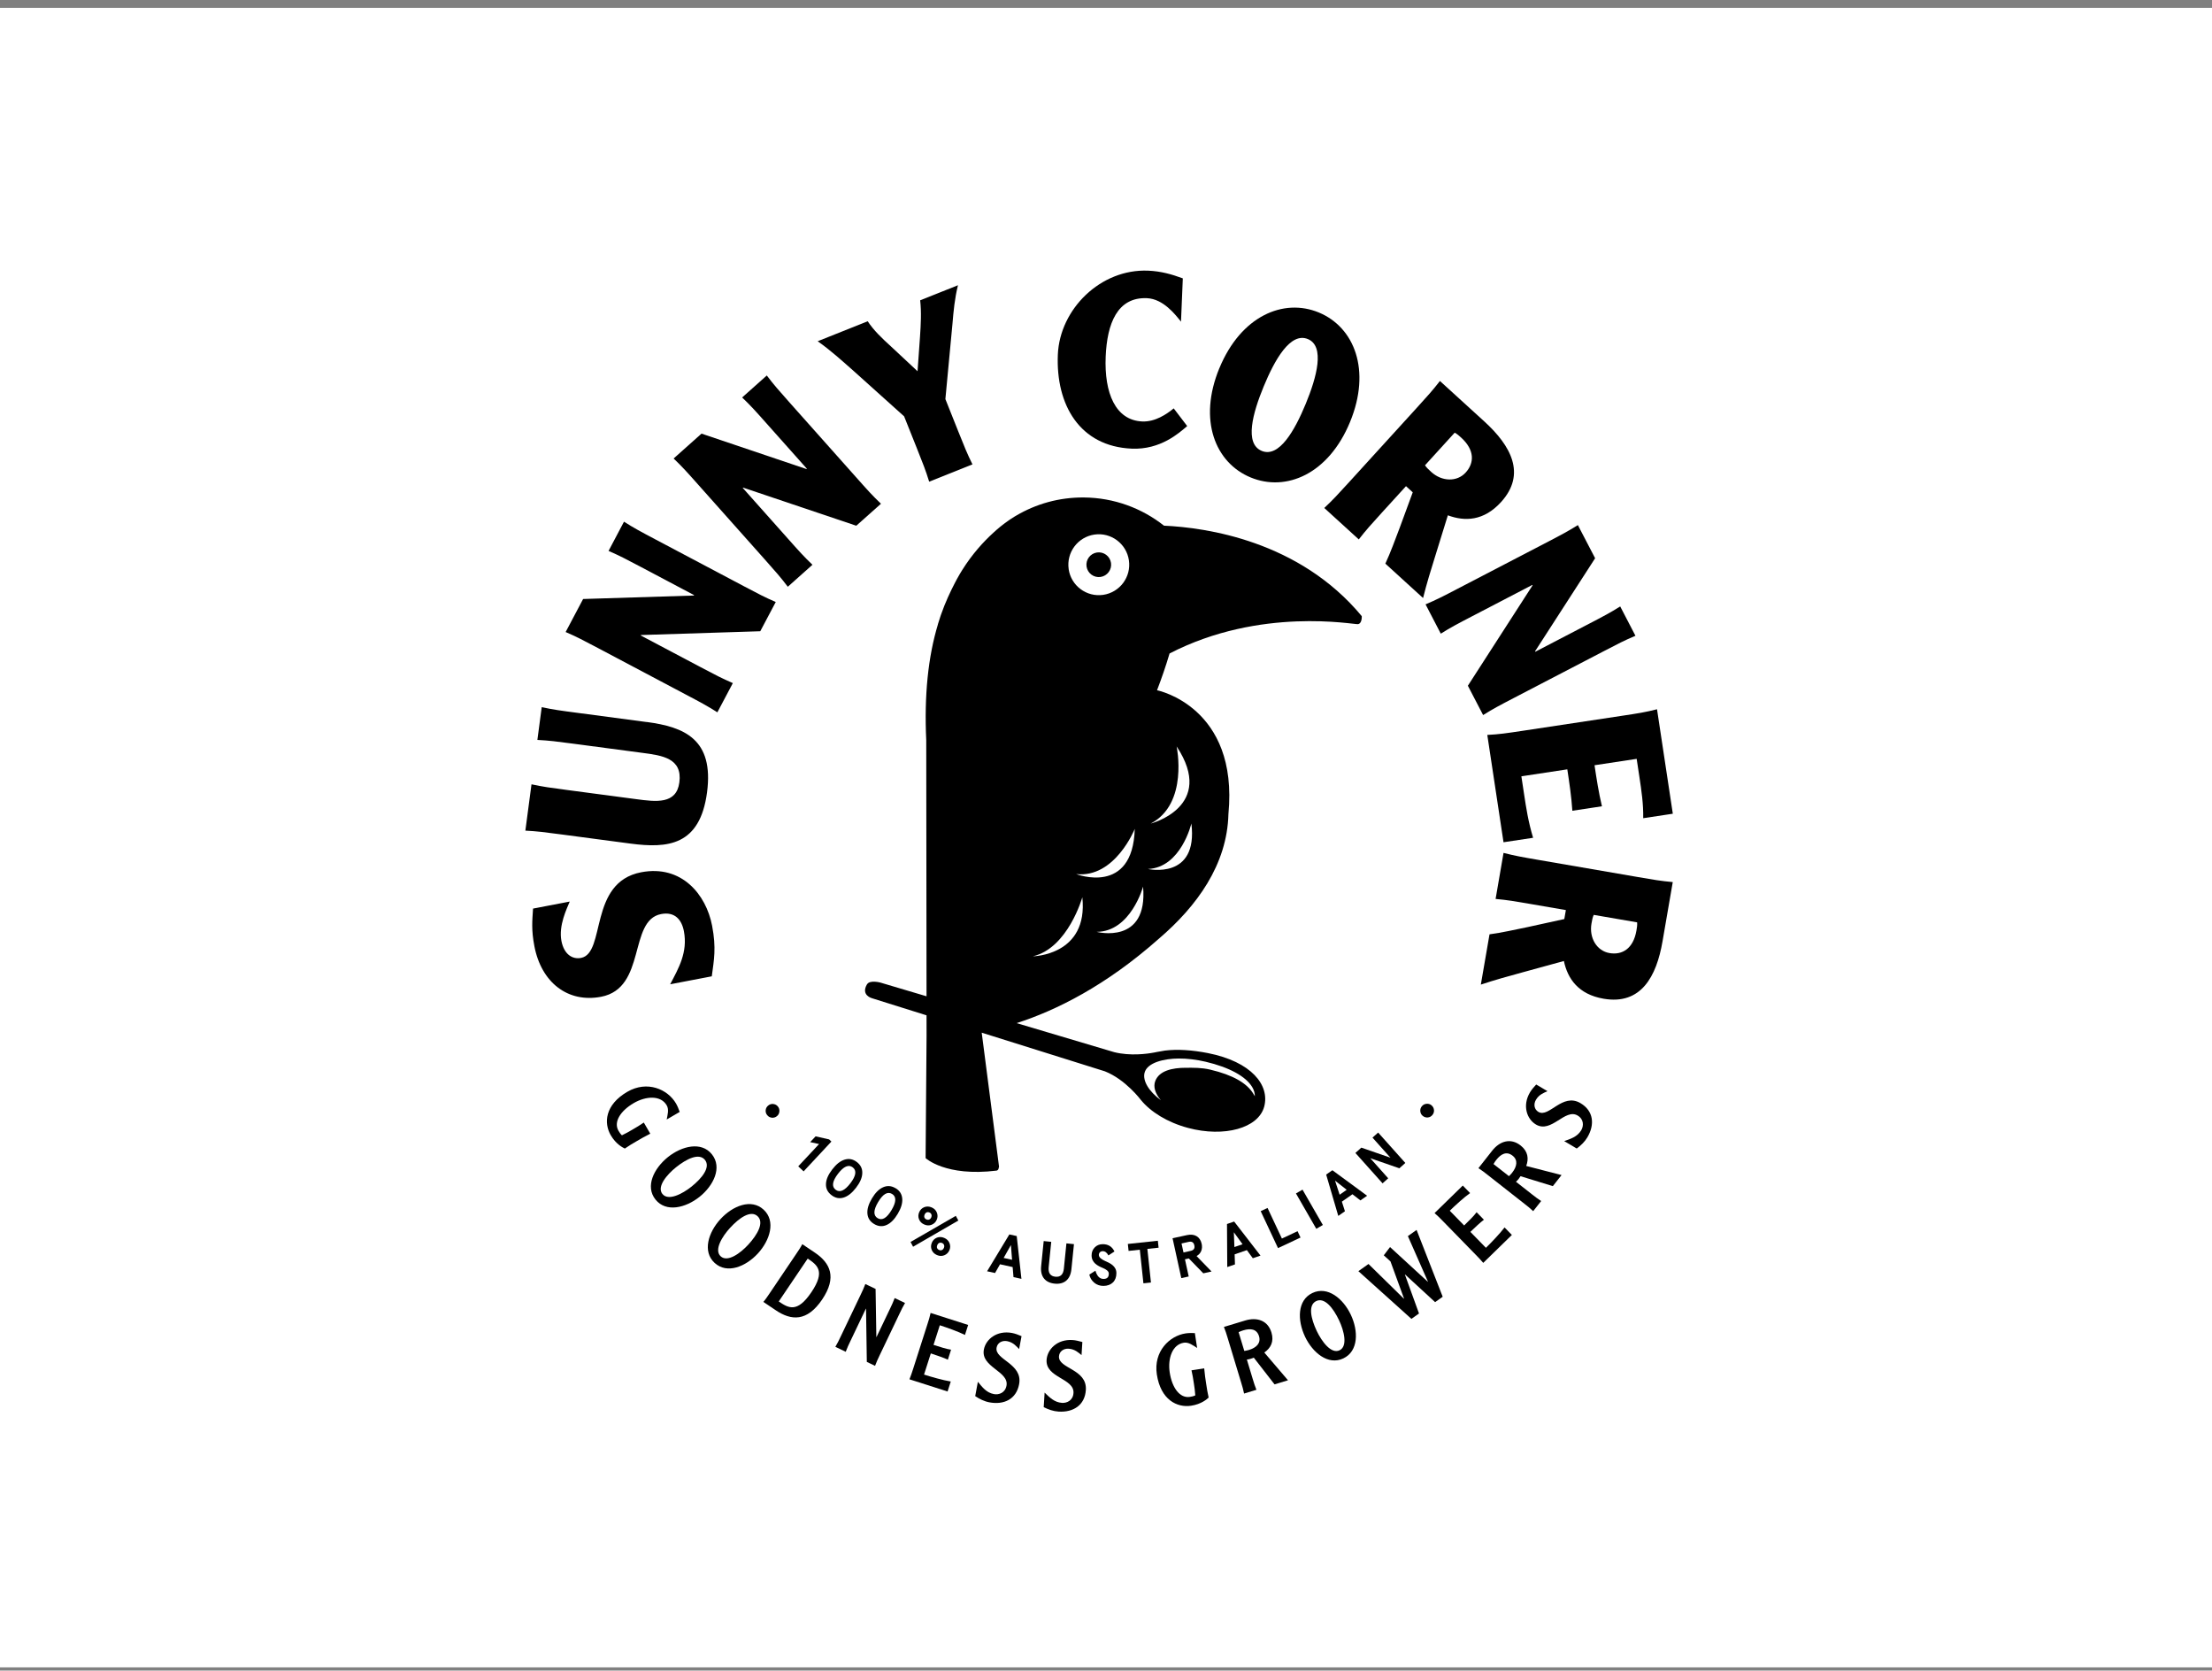
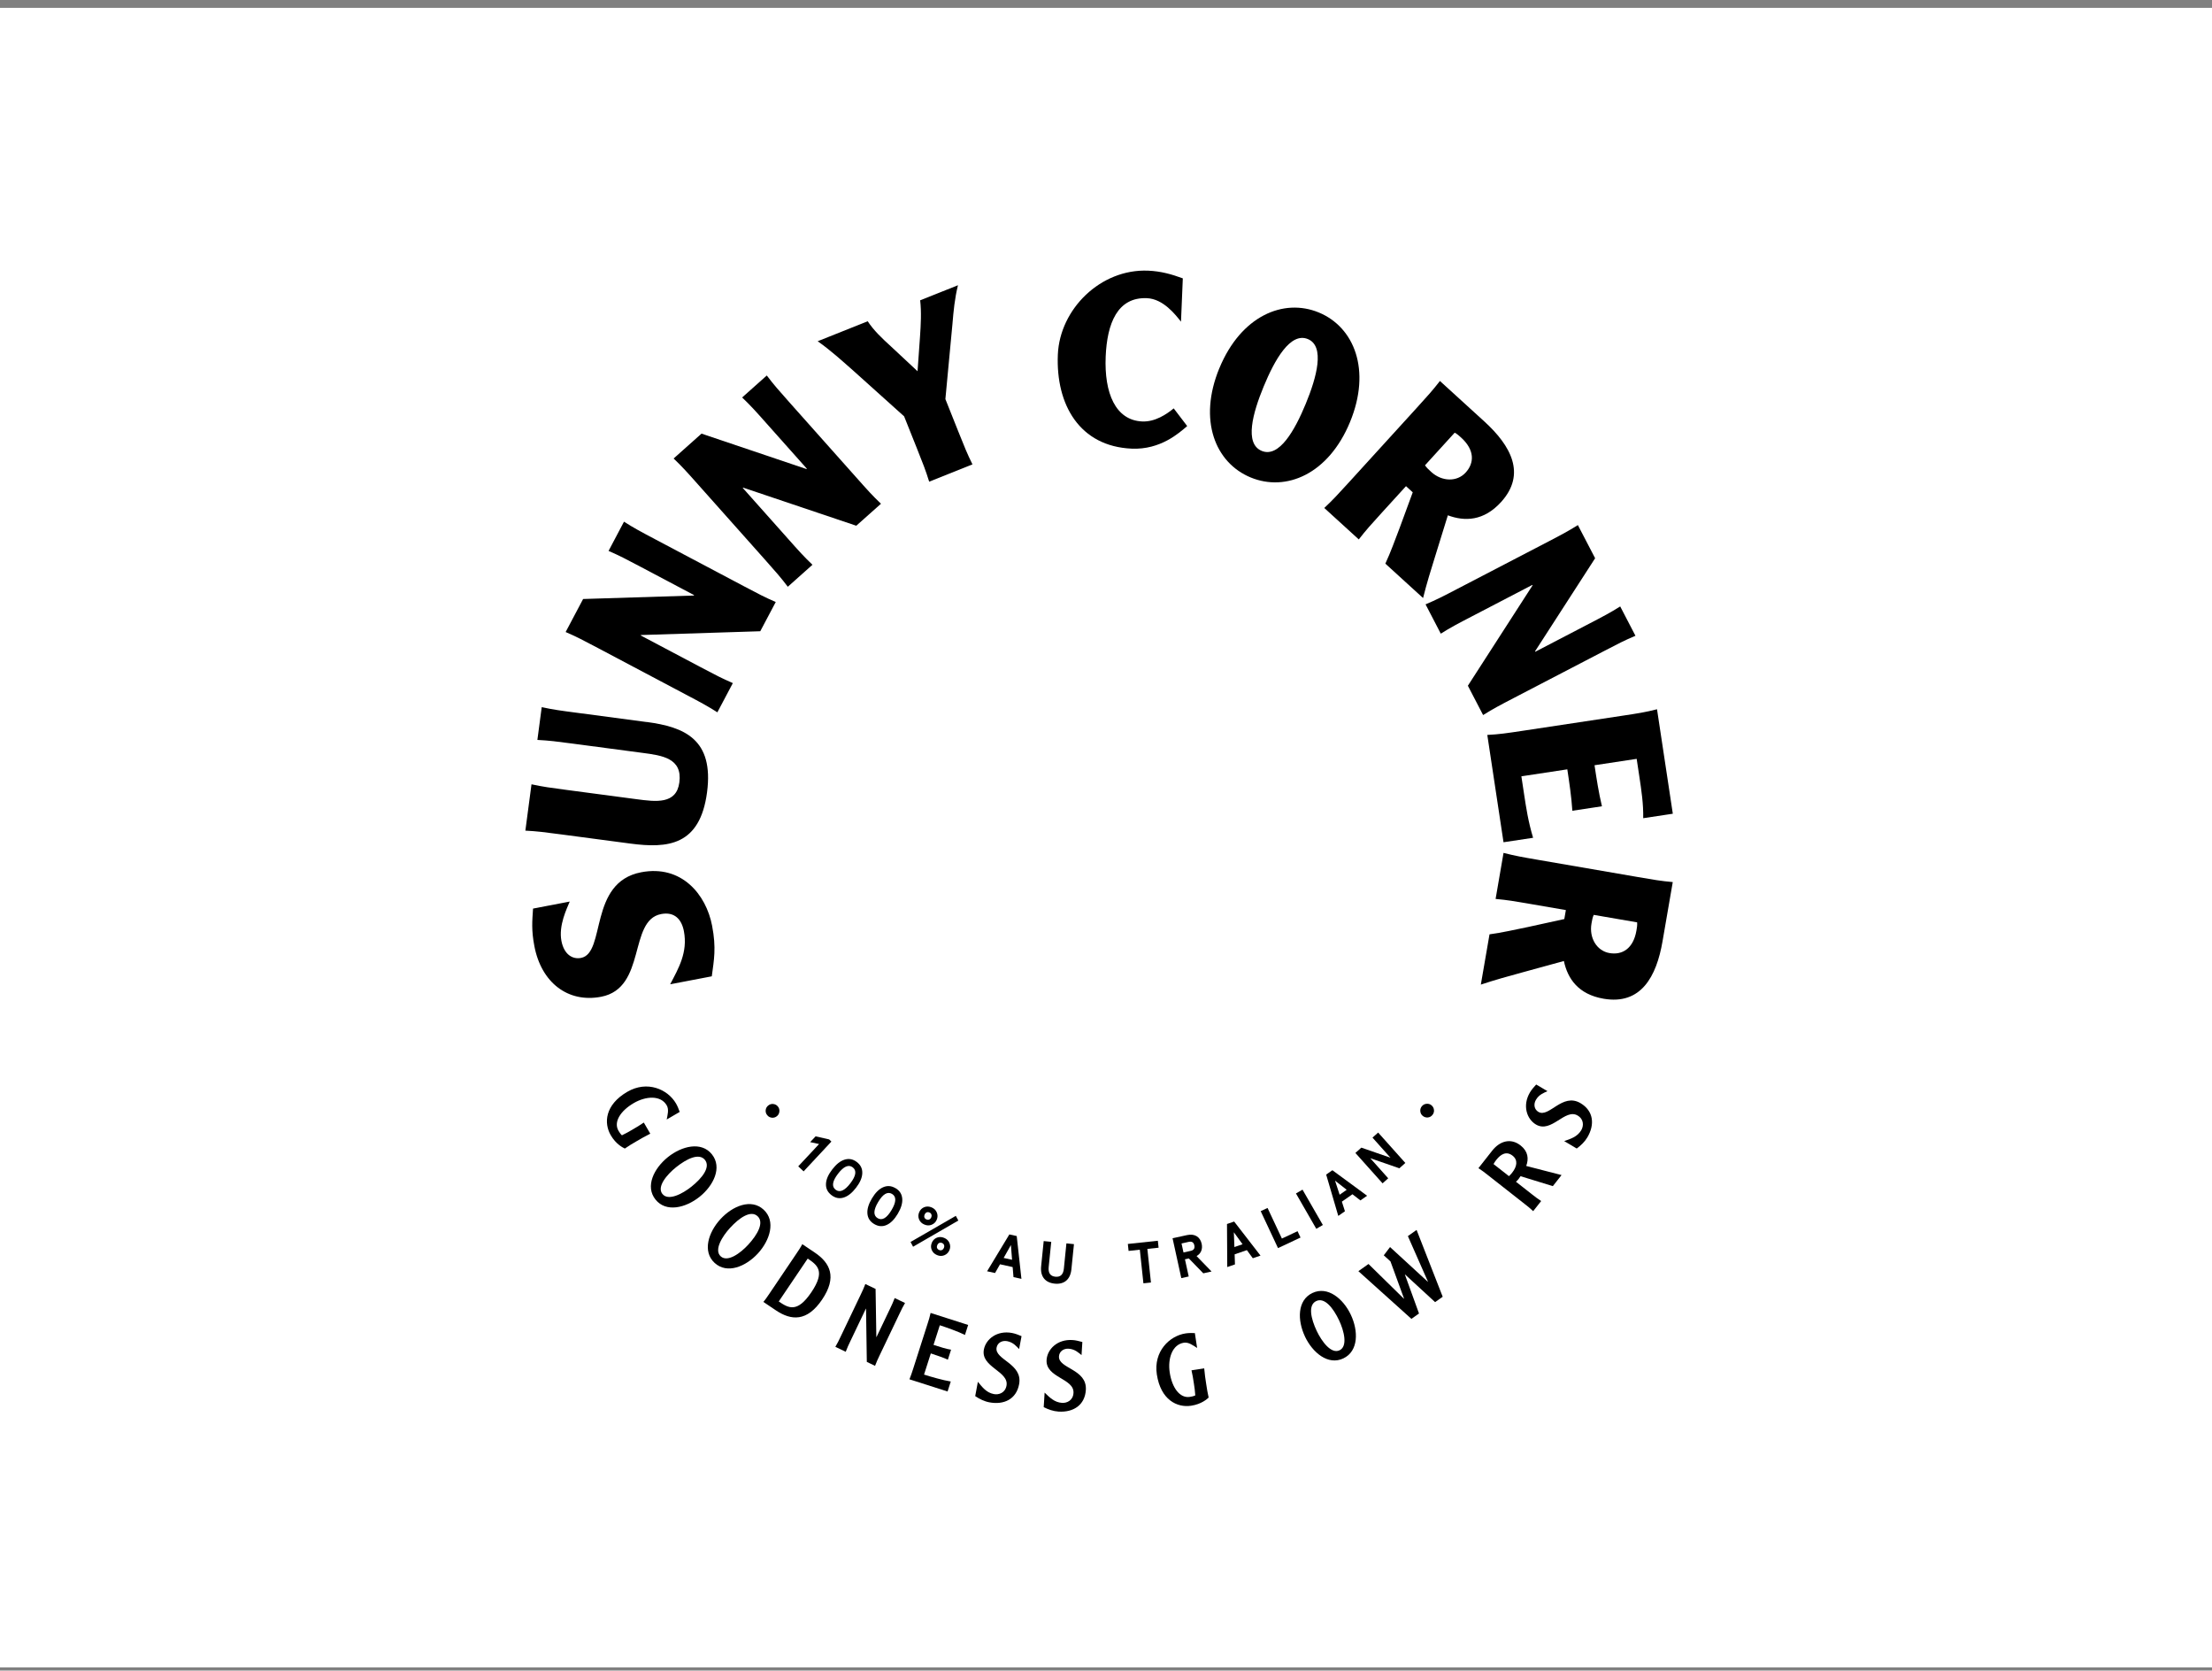
<svg xmlns="http://www.w3.org/2000/svg" width="200" height="151" viewBox="0 0 200 151" fill="none">
  <rect x="0" y="0" width="200" height="151" fill="#808080" stroke="none" />
  <rect width="200" height="150" transform="translate(0 0.712)" fill="white" />
  <g clip-path="url(#clip0_3503_1745)">
    <path d="M51.514 81.488C51.259 82.112 50.493 83.645 50.762 85.05C50.999 86.281 51.769 86.732 52.532 86.586C54.809 86.15 53.188 79.759 57.972 78.843C61.63 78.144 63.845 80.85 64.386 83.677C64.773 85.699 64.556 86.753 64.357 88.248L60.594 88.968C61.352 87.522 62.201 86.08 61.835 84.166C61.636 83.124 61.01 82.384 59.775 82.621C56.796 83.191 58.475 89.307 54.349 90.097C51.35 90.671 48.945 88.816 48.316 85.521C48.035 84.052 48.123 83.244 48.196 82.126L51.514 81.491V81.488Z" fill="black" />
    <path d="M58.455 65.257C61.87 65.707 64.562 66.808 63.928 71.618C63.287 76.45 60.372 76.695 57.001 76.251L50.733 75.42C49.229 75.221 48.585 75.136 47.502 75.08L48.056 70.893C49.118 71.121 49.761 71.206 51.266 71.405L57.534 72.236C59.316 72.473 61.162 72.716 61.425 70.72C61.715 68.531 59.869 68.285 58.087 68.051L51.819 67.22C50.315 67.021 49.671 66.936 48.588 66.881L48.98 63.919C50.042 64.148 50.686 64.233 52.19 64.431L58.458 65.263L58.455 65.257Z" fill="black" />
    <path d="M64.864 64.388C63.948 63.805 63.374 63.501 62.034 62.793L54.054 58.57C52.714 57.862 52.14 57.558 51.143 57.128L52.723 54.143L62.736 53.83L62.757 53.792L57.934 51.24C56.594 50.532 56.021 50.228 55.023 49.797L56.419 47.155C57.334 47.737 57.908 48.042 59.248 48.75L67.228 52.972C68.568 53.681 69.142 53.985 70.14 54.415L68.741 57.057L57.952 57.4L57.931 57.438L63.348 60.303C64.688 61.011 65.262 61.315 66.26 61.745L64.861 64.388H64.864Z" fill="black" />
    <path d="M71.23 53.036C70.574 52.17 70.141 51.684 69.134 50.552L63.13 43.81C62.123 42.678 61.69 42.192 60.906 41.443L63.428 39.195L72.921 42.397L72.953 42.367L69.325 38.294C68.318 37.161 67.885 36.676 67.101 35.927L69.33 33.94C69.986 34.806 70.419 35.292 71.426 36.424L77.43 43.166C78.437 44.299 78.87 44.784 79.654 45.533L77.421 47.52L67.191 44.076L67.159 44.105L71.235 48.682C72.242 49.815 72.675 50.3 73.459 51.049L71.23 53.036Z" fill="black" />
    <path d="M84.012 43.538C83.69 42.499 83.45 41.897 82.888 40.489L81.747 37.633L77.129 33.484C76.087 32.571 75.095 31.661 73.931 30.844L78.455 29.039C78.996 29.87 79.78 30.607 80.547 31.304L82.961 33.557L83.183 30.437C83.257 29.334 83.321 28.213 83.198 27.145L86.616 25.782C86.32 26.973 86.215 28.111 86.118 29.267L85.478 36.073L86.642 38.991C87.204 40.398 87.444 41.001 87.927 41.976L84.006 43.541L84.012 43.538Z" fill="black" />
    <path d="M107.34 38.511C106.62 39.131 104.928 40.664 102.333 40.553C97.616 40.354 95.456 36.579 95.646 32.055C95.819 27.944 99.506 24.286 103.811 24.465C104.978 24.515 105.944 24.793 106.945 25.161L106.781 29.076C106.266 28.427 105.177 27.017 103.705 26.952C101.022 26.838 100.097 29.249 99.971 32.234C99.834 35.523 100.855 37.993 103.278 38.095C104.446 38.145 105.496 37.431 106.122 36.913L107.334 38.502L107.34 38.511Z" fill="black" />
    <path d="M110.254 33.273C112.197 28.57 116.039 26.923 119.241 28.245C122.442 29.568 124.005 33.445 122.062 38.151C120.119 42.856 116.285 44.48 113.081 43.157C109.88 41.835 108.311 37.978 110.251 33.273H110.254ZM114.076 40.755C115.656 41.407 117.069 38.897 118.061 36.497C119.053 34.095 119.814 31.294 118.252 30.648C116.671 29.995 115.252 32.523 114.26 34.926C113.268 37.328 112.496 40.102 114.079 40.755H114.076Z" fill="black" />
    <path d="M119.734 45.917C120.527 45.173 120.966 44.694 121.987 43.573L128.068 36.898C129.089 35.777 129.525 35.297 130.192 34.437L134.21 38.098C136.595 40.272 138.034 42.841 135.714 45.387C134.154 47.099 132.439 47.149 130.909 46.578L129.777 50.233C129.376 51.509 128.989 52.767 128.668 54.055L125.258 50.947C125.747 49.896 126.139 48.79 126.564 47.681L127.734 44.5L127.125 43.944L124.98 46.297C123.959 47.418 123.523 47.898 122.856 48.758L119.734 45.914V45.917ZM128.843 42.057C128.975 42.265 129.168 42.44 129.408 42.66C130.368 43.535 131.734 43.579 132.521 42.712C133.309 41.849 133.347 40.682 132.115 39.558C131.939 39.397 131.746 39.221 131.527 39.11L128.843 42.057Z" fill="black" />
    <path d="M128.892 54.628C129.892 54.204 130.469 53.906 131.812 53.206L139.824 49.039C141.17 48.34 141.744 48.038 142.665 47.462L144.225 50.458L138.791 58.874L138.812 58.912L143.652 56.393C144.998 55.693 145.571 55.392 146.493 54.816L147.871 57.467C146.87 57.888 146.294 58.19 144.951 58.889L136.939 63.056C135.593 63.755 135.019 64.057 134.097 64.633L132.719 61.982L138.569 52.908L138.548 52.87L133.111 55.699C131.765 56.399 131.189 56.7 130.27 57.276L128.892 54.625V54.628Z" fill="black" />
    <path d="M134.47 66.43C135.556 66.374 136.2 66.278 137.698 66.052L146.626 64.703C148.124 64.478 148.765 64.379 149.821 64.109L151.249 73.552L148.572 73.956C148.598 72.683 148.411 71.44 148.224 70.199L147.981 68.592L144.171 69.169C144.364 70.454 144.537 71.589 144.841 72.879L142.166 73.283C142.076 71.96 141.903 70.825 141.71 69.54L137.557 70.17L137.8 71.776C137.988 73.017 138.175 74.26 138.617 75.727L135.942 76.13L134.476 66.433L134.47 66.43Z" fill="black" />
    <path d="M135.946 77.093C136.999 77.362 137.637 77.474 139.129 77.731L148.028 79.264C149.52 79.522 150.161 79.633 151.244 79.73L150.319 85.085C149.772 88.266 148.379 90.858 144.988 90.273C142.705 89.881 141.739 88.462 141.4 86.864L137.71 87.876C136.42 88.225 135.15 88.579 133.891 88.997L134.676 84.453C135.823 84.298 136.967 84.034 138.129 83.797L141.438 83.072L141.579 82.261L138.442 81.72C136.946 81.462 136.308 81.351 135.226 81.254L135.943 77.093H135.946ZM144.098 82.694C143.993 82.916 143.949 83.174 143.893 83.493C143.674 84.775 144.37 85.948 145.523 86.147C146.676 86.346 147.68 85.749 147.961 84.108C148.002 83.873 148.046 83.616 148.022 83.37L144.095 82.694H144.098Z" fill="black" />
-     <path d="M99.508 52.15C100.119 52.059 100.541 51.491 100.453 50.883C100.362 50.271 99.794 49.85 99.186 49.938C98.574 50.028 98.153 50.596 98.241 51.205C98.331 51.816 98.899 52.238 99.508 52.15ZM78.395 88.971C78.641 88.552 79.6 88.813 79.6 88.813L83.773 90.053C83.762 81.278 83.747 67.451 83.747 66.904C83.557 62.88 83.911 59.372 84.806 56.428H84.8C84.868 56.197 84.941 55.971 85.017 55.749C85.035 55.696 85.055 55.632 85.081 55.559C85.476 54.429 85.948 53.437 86.322 52.718C86.46 52.448 86.603 52.188 86.749 51.939C86.752 51.933 86.755 51.927 86.758 51.922C86.784 51.878 86.811 51.834 86.837 51.79C86.931 51.629 86.989 51.541 86.989 51.541C87.908 50.069 88.935 48.954 89.807 48.161C90.22 47.775 90.662 47.418 91.127 47.093C91.203 47.041 91.273 46.991 91.341 46.944C91.355 46.935 91.367 46.926 91.382 46.918C91.674 46.722 91.853 46.622 91.859 46.619C93.658 45.551 95.765 44.945 98.012 44.966C100.746 44.992 103.253 45.943 105.243 47.515C109.03 47.687 117.466 48.869 123.125 55.693C123.125 55.693 123.166 56.361 122.78 56.416C122.423 56.469 113.984 54.819 105.747 59.067C105.401 60.241 105.006 61.37 104.611 62.4H104.643C104.643 62.4 112.003 63.884 111.069 73.585C110.955 78.158 108.213 81.921 104.769 84.859C99.976 89.105 95.499 91.326 91.92 92.479L100.743 95.104C102.2 95.467 103.713 95.259 104.359 95.136C104.359 95.136 104.362 95.136 104.365 95.136C104.468 95.116 104.55 95.098 104.602 95.087C104.793 95.049 105.068 94.999 105.325 94.961C106.455 94.82 107.801 94.911 109.205 95.186C113.15 95.962 114.824 98.086 114.303 100.029C113.782 101.969 110.698 102.829 107.412 101.949C105.55 101.451 104.029 100.5 103.148 99.417C103.148 99.417 101.773 97.574 99.9 96.836C96.327 95.716 92.318 94.457 88.763 93.343L90.328 105.451L90.275 105.665C90.252 105.723 90.188 105.8 90.1 105.811C85.482 106.379 83.689 104.679 83.689 104.679L83.776 93.623C83.776 93.059 83.776 92.435 83.773 91.774C80.815 90.846 78.834 90.226 78.834 90.226C78.834 90.226 77.81 89.957 78.392 88.968L78.395 88.971ZM104.962 99.447C104.433 98.835 104.26 98.212 104.456 97.709C104.813 96.778 105.995 96.515 107.213 96.515C107.959 96.515 108.614 96.494 109.428 96.684C111.491 97.17 112.74 97.91 113.314 98.85C113.364 98.932 113.413 99.011 113.46 99.09C113.46 98.806 113.384 98.531 113.214 98.25C112.626 97.281 111.134 96.471 109.012 95.97C108.175 95.774 107.327 95.672 106.557 95.678C105.287 95.686 103.722 96.029 103.485 96.971C103.303 97.688 103.862 98.639 104.962 99.447ZM104.041 74.442C104.041 74.442 109.992 72.917 106.387 67.469C106.387 67.469 107.485 72.651 104.041 74.442ZM103.792 78.547C103.792 78.547 108.351 79.566 107.719 74.433C107.719 74.433 106.788 78.422 103.792 78.547ZM103.353 80.139C103.353 80.139 102.247 84.21 99.154 84.23C99.154 84.23 103.812 85.45 103.353 80.139ZM102.601 74.922C102.601 74.922 100.813 79.393 97.304 79.007C97.304 79.007 102.425 81 102.601 74.922ZM96.623 51.442C96.842 52.946 98.241 53.987 99.745 53.768C101.249 53.548 102.291 52.15 102.071 50.646C101.852 49.142 100.453 48.1 98.952 48.319C97.448 48.539 96.406 49.938 96.625 51.442H96.623ZM93.392 86.439C93.392 86.439 98.419 86.372 97.86 81.102C97.86 81.102 96.57 85.693 93.392 86.439Z" fill="black" />
    <path d="M58.801 102.47C58.327 102.704 57.935 102.935 57.592 103.134C57.174 103.377 56.84 103.573 56.495 103.816C56.313 103.728 55.699 103.427 55.225 102.616C54.578 101.51 54.698 99.865 56.714 98.689C58.526 97.633 60.375 98.464 61.118 99.737C61.259 99.979 61.364 100.243 61.455 100.506L60.279 101.191C60.355 100.781 60.504 100.287 60.281 99.909C59.743 98.984 58.406 99.064 57.305 99.704C56.076 100.421 55.465 101.428 55.921 102.209C56.015 102.367 56.103 102.502 56.231 102.619C56.591 102.449 56.878 102.282 57.174 102.11C57.56 101.884 57.864 101.706 58.21 101.466L58.798 102.476L58.801 102.47Z" fill="black" />
    <path d="M60.387 104.591C61.648 103.582 63.413 103.146 64.367 104.337C65.321 105.528 64.516 107.164 63.258 108.173C61.997 109.183 60.221 109.619 59.267 108.425C58.313 107.234 59.129 105.601 60.39 104.589L60.387 104.591ZM59.896 107.922C60.422 108.58 61.701 107.916 62.523 107.257C63.483 106.488 64.264 105.502 63.738 104.843C63.211 104.185 62.082 104.741 61.122 105.51C60.3 106.169 59.366 107.266 59.893 107.922H59.896Z" fill="black" />
    <path d="M65.144 110.192C66.238 109.001 67.918 108.305 69.041 109.338C70.165 110.371 69.618 112.109 68.524 113.3C67.429 114.488 65.738 115.187 64.614 114.154C63.49 113.121 64.049 111.38 65.144 110.192ZM65.161 113.557C65.782 114.128 66.946 113.277 67.657 112.501C68.489 111.597 69.115 110.5 68.494 109.929C67.874 109.358 66.841 110.078 66.01 110.985C65.296 111.761 64.541 112.987 65.161 113.557Z" fill="black" />
    <path d="M73.665 113.215C75.07 114.163 75.696 115.445 74.335 117.461C72.974 119.477 71.546 119.381 70.142 118.433L69.021 117.678C69.208 117.464 69.393 117.189 69.63 116.838L71.991 113.338C72.193 113.04 72.389 112.75 72.541 112.46L73.662 113.215H73.665ZM70.414 117.64C71.28 118.225 72.07 118.717 73.361 116.803C74.654 114.889 73.896 114.348 73.03 113.762L70.411 117.64H70.414Z" fill="black" />
    <path d="M75.527 121.742C75.706 121.45 75.858 121.131 76.004 120.823L77.824 117.014C77.971 116.703 78.123 116.387 78.24 116.062L79.167 116.504L79.235 120.847L79.249 120.856L80.478 118.281C80.625 117.97 80.777 117.654 80.894 117.33L81.83 117.777C81.652 118.07 81.499 118.389 81.353 118.696L79.533 122.506C79.387 122.816 79.235 123.132 79.118 123.457L78.374 123.1L78.304 118.298L78.289 118.289L76.882 121.236C76.736 121.546 76.583 121.862 76.466 122.187L75.533 121.739L75.527 121.742Z" fill="black" />
    <path d="M82.231 124.671C82.36 124.352 82.469 124.019 82.574 123.694L83.861 119.673C83.967 119.345 84.072 119.012 84.142 118.675L87.537 119.761L87.247 120.665C86.676 120.373 85.594 119.989 84.973 119.79L84.406 121.563C84.959 121.739 85.594 121.944 85.992 121.997L85.702 122.901C85.31 122.711 84.684 122.512 84.16 122.333L83.548 124.247C84.166 124.446 85.272 124.762 85.965 124.873L85.676 125.777L82.231 124.674V124.671Z" fill="black" />
    <path d="M92.144 121.941C91.934 121.73 91.632 121.335 91.065 121.227C90.591 121.139 90.187 121.382 90.108 121.806C89.9 122.91 92.499 123.24 92.144 125.119C91.89 126.474 90.772 127.003 89.452 126.755C88.996 126.67 88.554 126.45 88.174 126.193L88.416 124.899C88.803 125.365 89.168 125.88 89.868 126.011C90.307 126.093 90.88 125.906 91.003 125.251C91.249 123.94 88.653 123.585 88.958 121.982C89.133 121.051 90.137 120.229 91.507 120.487C91.799 120.542 92.083 120.656 92.364 120.773L92.144 121.938V121.941Z" fill="black" />
    <path d="M97.785 122.483C97.551 122.301 97.203 121.944 96.627 121.909C96.144 121.877 95.775 122.172 95.749 122.6C95.679 123.72 98.298 123.729 98.178 125.637C98.09 127.012 97.045 127.677 95.705 127.592C95.24 127.562 94.777 127.402 94.368 127.191L94.45 125.877C94.888 126.292 95.319 126.758 96.027 126.805C96.475 126.834 97.019 126.576 97.06 125.912C97.145 124.581 94.526 124.546 94.628 122.919C94.69 121.973 95.582 121.034 96.975 121.125C97.273 121.142 97.566 121.224 97.862 121.303L97.788 122.485L97.785 122.483Z" fill="black" />
    <path d="M108.88 123.688C108.924 124.215 108.991 124.665 109.053 125.055C109.126 125.532 109.184 125.915 109.281 126.325C109.135 126.462 108.626 126.922 107.698 127.062C106.431 127.255 104.947 126.538 104.596 124.229C104.283 122.155 105.737 120.747 107.195 120.525C107.473 120.484 107.756 120.484 108.034 120.496L108.239 121.842C107.885 121.619 107.481 121.3 107.048 121.365C105.989 121.526 105.571 122.796 105.761 124.054C105.974 125.458 106.683 126.401 107.578 126.263C107.759 126.237 107.915 126.205 108.073 126.126C108.049 125.731 107.999 125.4 107.947 125.06C107.879 124.619 107.827 124.27 107.73 123.861L108.883 123.685L108.88 123.688Z" fill="black" />
-     <path d="M112.485 125.962C112.42 125.622 112.318 125.289 112.218 124.961L110.995 120.92C110.896 120.592 110.793 120.256 110.662 119.94L112.578 119.36C113.664 119.032 114.633 119.36 114.96 120.446C115.209 121.271 114.89 121.853 114.314 122.254L116.456 124.762L115.238 125.131L113.363 122.717C113.281 122.752 113.175 122.793 113.099 122.813C112.956 122.857 112.871 122.875 112.736 122.886L113.266 124.642C113.365 124.97 113.468 125.306 113.6 125.622L112.482 125.962H112.485ZM112.505 122.111C112.646 122.087 112.783 122.064 112.918 122.023C113.608 121.815 114.021 121.397 113.837 120.782C113.629 120.1 113.041 120.059 112.417 120.247C112.259 120.297 112.134 120.34 111.99 120.414L112.505 122.111Z" fill="black" />
    <path d="M117.99 120.806C117.299 119.346 117.282 117.528 118.66 116.873C120.038 116.217 121.446 117.379 122.136 118.839C122.827 120.3 122.841 122.129 121.46 122.784C120.079 123.439 118.68 122.266 117.987 120.806H117.99ZM121.115 122.052C121.876 121.693 121.525 120.294 121.074 119.343C120.547 118.231 119.769 117.242 119.008 117.602C118.247 117.962 118.528 119.191 119.052 120.3C119.503 121.251 120.354 122.412 121.115 122.052Z" fill="black" />
    <path d="M122.818 114.9L123.734 114.251L126.932 117.388L126.947 117.376L125.721 114.017L125.115 113.467L125.682 112.72L129.094 115.854L129.109 115.846L127.295 111.731L128.082 111.172L130.443 117.212L129.756 117.698L127.04 115.199L127.026 115.208L128.301 118.725L127.614 119.211L122.815 114.895L122.818 114.9Z" fill="black" />
-     <path d="M134.111 114.151C133.892 113.888 133.646 113.636 133.406 113.391L130.456 110.368C130.216 110.122 129.97 109.87 129.707 109.651L132.259 107.161L132.92 107.84C132.393 108.205 131.545 108.984 131.082 109.437L132.382 110.769C132.797 110.365 133.274 109.897 133.508 109.572L134.17 110.251C133.818 110.508 133.347 110.968 132.946 111.348L134.351 112.788C134.816 112.334 135.615 111.506 136.036 110.947L136.698 111.626L134.108 114.151H134.111Z" fill="black" />
    <path d="M138.625 109.475C138.377 109.236 138.102 109.019 137.832 108.808L134.511 106.201C134.242 105.99 133.967 105.774 133.674 105.589L134.912 104.015C135.611 103.126 136.597 102.839 137.487 103.538C138.163 104.071 138.236 104.729 137.996 105.39L141.189 106.213L140.402 107.213L137.481 106.315C137.434 106.388 137.37 106.485 137.32 106.546C137.23 106.663 137.168 106.728 137.066 106.816L138.508 107.948C138.778 108.159 139.053 108.375 139.345 108.56L138.622 109.478L138.625 109.475ZM136.434 106.312C136.533 106.213 136.636 106.113 136.72 106.002C137.165 105.437 137.265 104.855 136.761 104.46C136.202 104.021 135.696 104.325 135.292 104.837C135.19 104.969 135.114 105.077 135.038 105.218L136.434 106.312Z" fill="black" />
    <path d="M139.916 98.631C139.646 98.757 139.172 98.906 138.877 99.403C138.631 99.819 138.725 100.281 139.093 100.501C140.059 101.071 141.256 98.739 142.903 99.713C144.088 100.416 144.208 101.648 143.524 102.803C143.287 103.204 142.933 103.544 142.561 103.813L141.428 103.143C141.999 102.938 142.608 102.768 142.971 102.157C143.199 101.771 143.216 101.171 142.643 100.831C141.496 100.152 140.276 102.473 138.871 101.642C138.055 101.159 137.624 99.936 138.335 98.736C138.488 98.478 138.692 98.253 138.897 98.028L139.919 98.631H139.916Z" fill="black" />
    <path d="M69.461 99.927C69.595 99.816 69.742 99.772 69.912 99.789C70.081 99.807 70.225 99.88 70.333 100.014C70.444 100.149 70.485 100.298 70.468 100.471C70.45 100.641 70.38 100.781 70.245 100.889C70.111 101.001 69.955 101.044 69.786 101.027C69.616 101.009 69.481 100.936 69.37 100.802C69.259 100.667 69.212 100.515 69.23 100.345C69.247 100.175 69.323 100.038 69.458 99.927H69.461Z" fill="black" />
    <path d="M74.962 102.985L75.172 103.184L72.659 105.879L72.173 105.425L74.058 103.409L73.253 103.236L73.742 102.713L74.962 102.988V102.985Z" fill="black" />
    <path d="M77.469 105.033C77.818 105.299 77.979 105.633 77.964 106.043C77.952 106.449 77.765 106.885 77.402 107.357C77.039 107.828 76.668 108.126 76.278 108.246C75.889 108.366 75.526 108.293 75.178 108.027C74.83 107.76 74.666 107.43 74.681 107.023C74.692 106.616 74.883 106.177 75.246 105.706C75.608 105.232 75.977 104.939 76.366 104.819C76.755 104.699 77.121 104.767 77.469 105.033ZM77.101 105.516C76.729 105.232 76.281 105.425 75.766 106.098C75.251 106.771 75.181 107.254 75.553 107.538C75.924 107.822 76.372 107.629 76.887 106.956C77.402 106.283 77.472 105.8 77.101 105.516Z" fill="black" />
    <path d="M80.968 107.394C81.346 107.617 81.542 107.933 81.577 108.34C81.612 108.746 81.477 109.2 81.173 109.712C80.869 110.224 80.532 110.563 80.158 110.727C79.783 110.891 79.414 110.862 79.04 110.64C78.665 110.417 78.463 110.107 78.428 109.7C78.393 109.293 78.531 108.837 78.835 108.325C79.139 107.813 79.473 107.479 79.847 107.315C80.222 107.151 80.594 107.175 80.968 107.4V107.394ZM80.655 107.918C80.251 107.678 79.83 107.924 79.397 108.653C78.964 109.381 78.949 109.87 79.353 110.11C79.757 110.35 80.178 110.104 80.611 109.375C81.044 108.647 81.059 108.158 80.655 107.918Z" fill="black" />
    <path d="M86.42 109.899L86.651 110.323L82.557 112.691L82.329 112.261L86.423 109.899H86.42ZM83.108 109.571C83.201 109.355 83.353 109.2 83.567 109.115C83.781 109.03 84.006 109.039 84.234 109.135C84.462 109.232 84.62 109.387 84.705 109.601C84.79 109.814 84.79 110.031 84.696 110.25C84.603 110.467 84.448 110.619 84.234 110.704C84.02 110.789 83.801 110.783 83.573 110.683C83.344 110.587 83.184 110.432 83.096 110.215C83.008 109.999 83.017 109.785 83.11 109.568L83.108 109.571ZM83.582 110.042C83.611 110.124 83.675 110.186 83.766 110.224C83.857 110.262 83.942 110.265 84.02 110.23C84.184 110.157 84.275 109.943 84.214 109.779C84.187 109.694 84.129 109.633 84.035 109.595C83.942 109.557 83.854 109.551 83.772 109.592C83.62 109.665 83.529 109.879 83.579 110.042H83.582ZM84.252 112.328C84.345 112.108 84.497 111.956 84.711 111.871C84.925 111.787 85.15 111.795 85.378 111.895C85.606 111.991 85.764 112.146 85.849 112.36C85.934 112.574 85.934 112.793 85.841 113.01C85.747 113.226 85.592 113.378 85.378 113.463C85.165 113.548 84.945 113.542 84.717 113.443C84.489 113.346 84.328 113.191 84.24 112.975C84.152 112.758 84.161 112.544 84.255 112.328H84.252ZM84.726 112.802C84.755 112.884 84.819 112.945 84.91 112.983C85.001 113.024 85.086 113.024 85.165 112.989C85.329 112.916 85.419 112.702 85.358 112.539C85.331 112.454 85.27 112.392 85.179 112.354C85.086 112.316 84.998 112.31 84.916 112.351C84.764 112.424 84.673 112.638 84.723 112.802H84.726Z" fill="black" />
    <path d="M91.636 115.436L91.56 114.529L90.418 114.277L89.968 115.067L89.248 114.909L91.261 111.579L91.928 111.725L92.353 115.594L91.633 115.436H91.636ZM91.402 112.539L90.746 113.704L91.507 113.87L91.402 112.536V112.539Z" fill="black" />
    <path d="M97.103 112.454L96.872 114.731C96.775 115.679 96.196 116.112 95.359 116.027C94.519 115.942 94.039 115.401 94.136 114.453L94.367 112.179L95.049 112.249L94.817 114.535C94.765 115.064 94.967 115.354 95.423 115.401C95.88 115.448 96.137 115.202 96.19 114.672L96.421 112.387L97.103 112.457V112.454Z" fill="black" />
-     <path d="M100.22 113.478C100.086 113.221 99.913 113.092 99.705 113.092C99.5 113.092 99.354 113.238 99.354 113.432C99.354 113.663 99.609 113.835 99.91 113.976C100.355 114.166 100.94 114.435 100.94 115.073C100.946 115.79 100.486 116.226 99.769 116.232C99.448 116.232 99.167 116.135 98.936 115.942C98.701 115.743 98.552 115.497 98.494 115.208L99.044 114.857C99.19 115.357 99.433 115.603 99.781 115.6C100.103 115.6 100.258 115.439 100.255 115.117C100.255 114.9 100.015 114.734 99.702 114.605C99.263 114.423 98.693 114.148 98.698 113.47C98.698 113.189 98.789 112.952 98.977 112.756C99.17 112.559 99.407 112.463 99.696 112.46C100.197 112.457 100.551 112.674 100.764 113.121L100.214 113.478H100.22Z" fill="black" />
    <path d="M102.042 113.069L101.975 112.44L104.688 112.15L104.755 112.779L103.74 112.887L104.064 115.925L103.383 115.998L103.058 112.96L102.042 113.069Z" fill="black" />
    <path d="M108.192 113.537L109.544 114.93L108.798 115.094L107.49 113.75L107.139 113.827L107.478 115.38L106.808 115.527L106.018 111.924L107.329 111.638C108.028 111.486 108.514 111.805 108.649 112.422C108.754 112.902 108.59 113.314 108.186 113.537H108.192ZM107.654 113.066C107.938 113.004 108.046 112.84 107.987 112.565C107.929 112.293 107.759 112.188 107.475 112.252L106.829 112.396L107.007 113.209L107.654 113.066Z" fill="black" />
    <path d="M113.275 113.732L112.737 112.998L111.631 113.378L111.66 114.288L110.963 114.528L110.94 110.636L111.587 110.414L113.969 113.492L113.272 113.732H113.275ZM111.56 111.383L111.61 112.72L112.347 112.465L111.56 111.383Z" fill="black" />
    <path d="M113.987 109.475L114.607 109.186L115.904 111.951L117.32 111.287L117.589 111.86L115.552 112.814L113.987 109.475Z" fill="black" />
    <path d="M117.769 107.532L119.607 110.727L119.013 111.07L117.175 107.874L117.769 107.532Z" fill="black" />
    <path d="M123.003 108.506L122.283 107.947L121.326 108.617L121.604 109.483L121.002 109.905L119.907 106.168L120.469 105.776L123.609 108.082L123.003 108.503V108.506ZM120.709 106.718L121.125 107.991L121.762 107.543L120.709 106.718Z" fill="black" />
    <path d="M124.097 102.827L124.606 102.37L127.064 105.118L126.526 105.601L123.895 104.691L125.516 106.505L125.007 106.961L122.549 104.214L123.087 103.734L125.718 104.644L124.097 102.83V102.827Z" fill="black" />
    <path d="M128.644 100.869C128.51 100.758 128.437 100.623 128.419 100.453C128.401 100.284 128.445 100.128 128.557 99.994C128.668 99.859 128.805 99.789 128.975 99.772C129.145 99.754 129.294 99.795 129.429 99.906C129.563 100.017 129.636 100.158 129.654 100.327C129.671 100.497 129.625 100.644 129.516 100.778C129.405 100.913 129.268 100.992 129.098 101.006C128.928 101.021 128.776 100.974 128.641 100.866L128.644 100.869Z" fill="black" />
  </g>
  <defs>
    <clipPath id="clip0_3503_1745">
      <rect width="103.75" height="103.138" fill="white" transform="translate(47.5 24.462)" />
    </clipPath>
  </defs>
</svg>